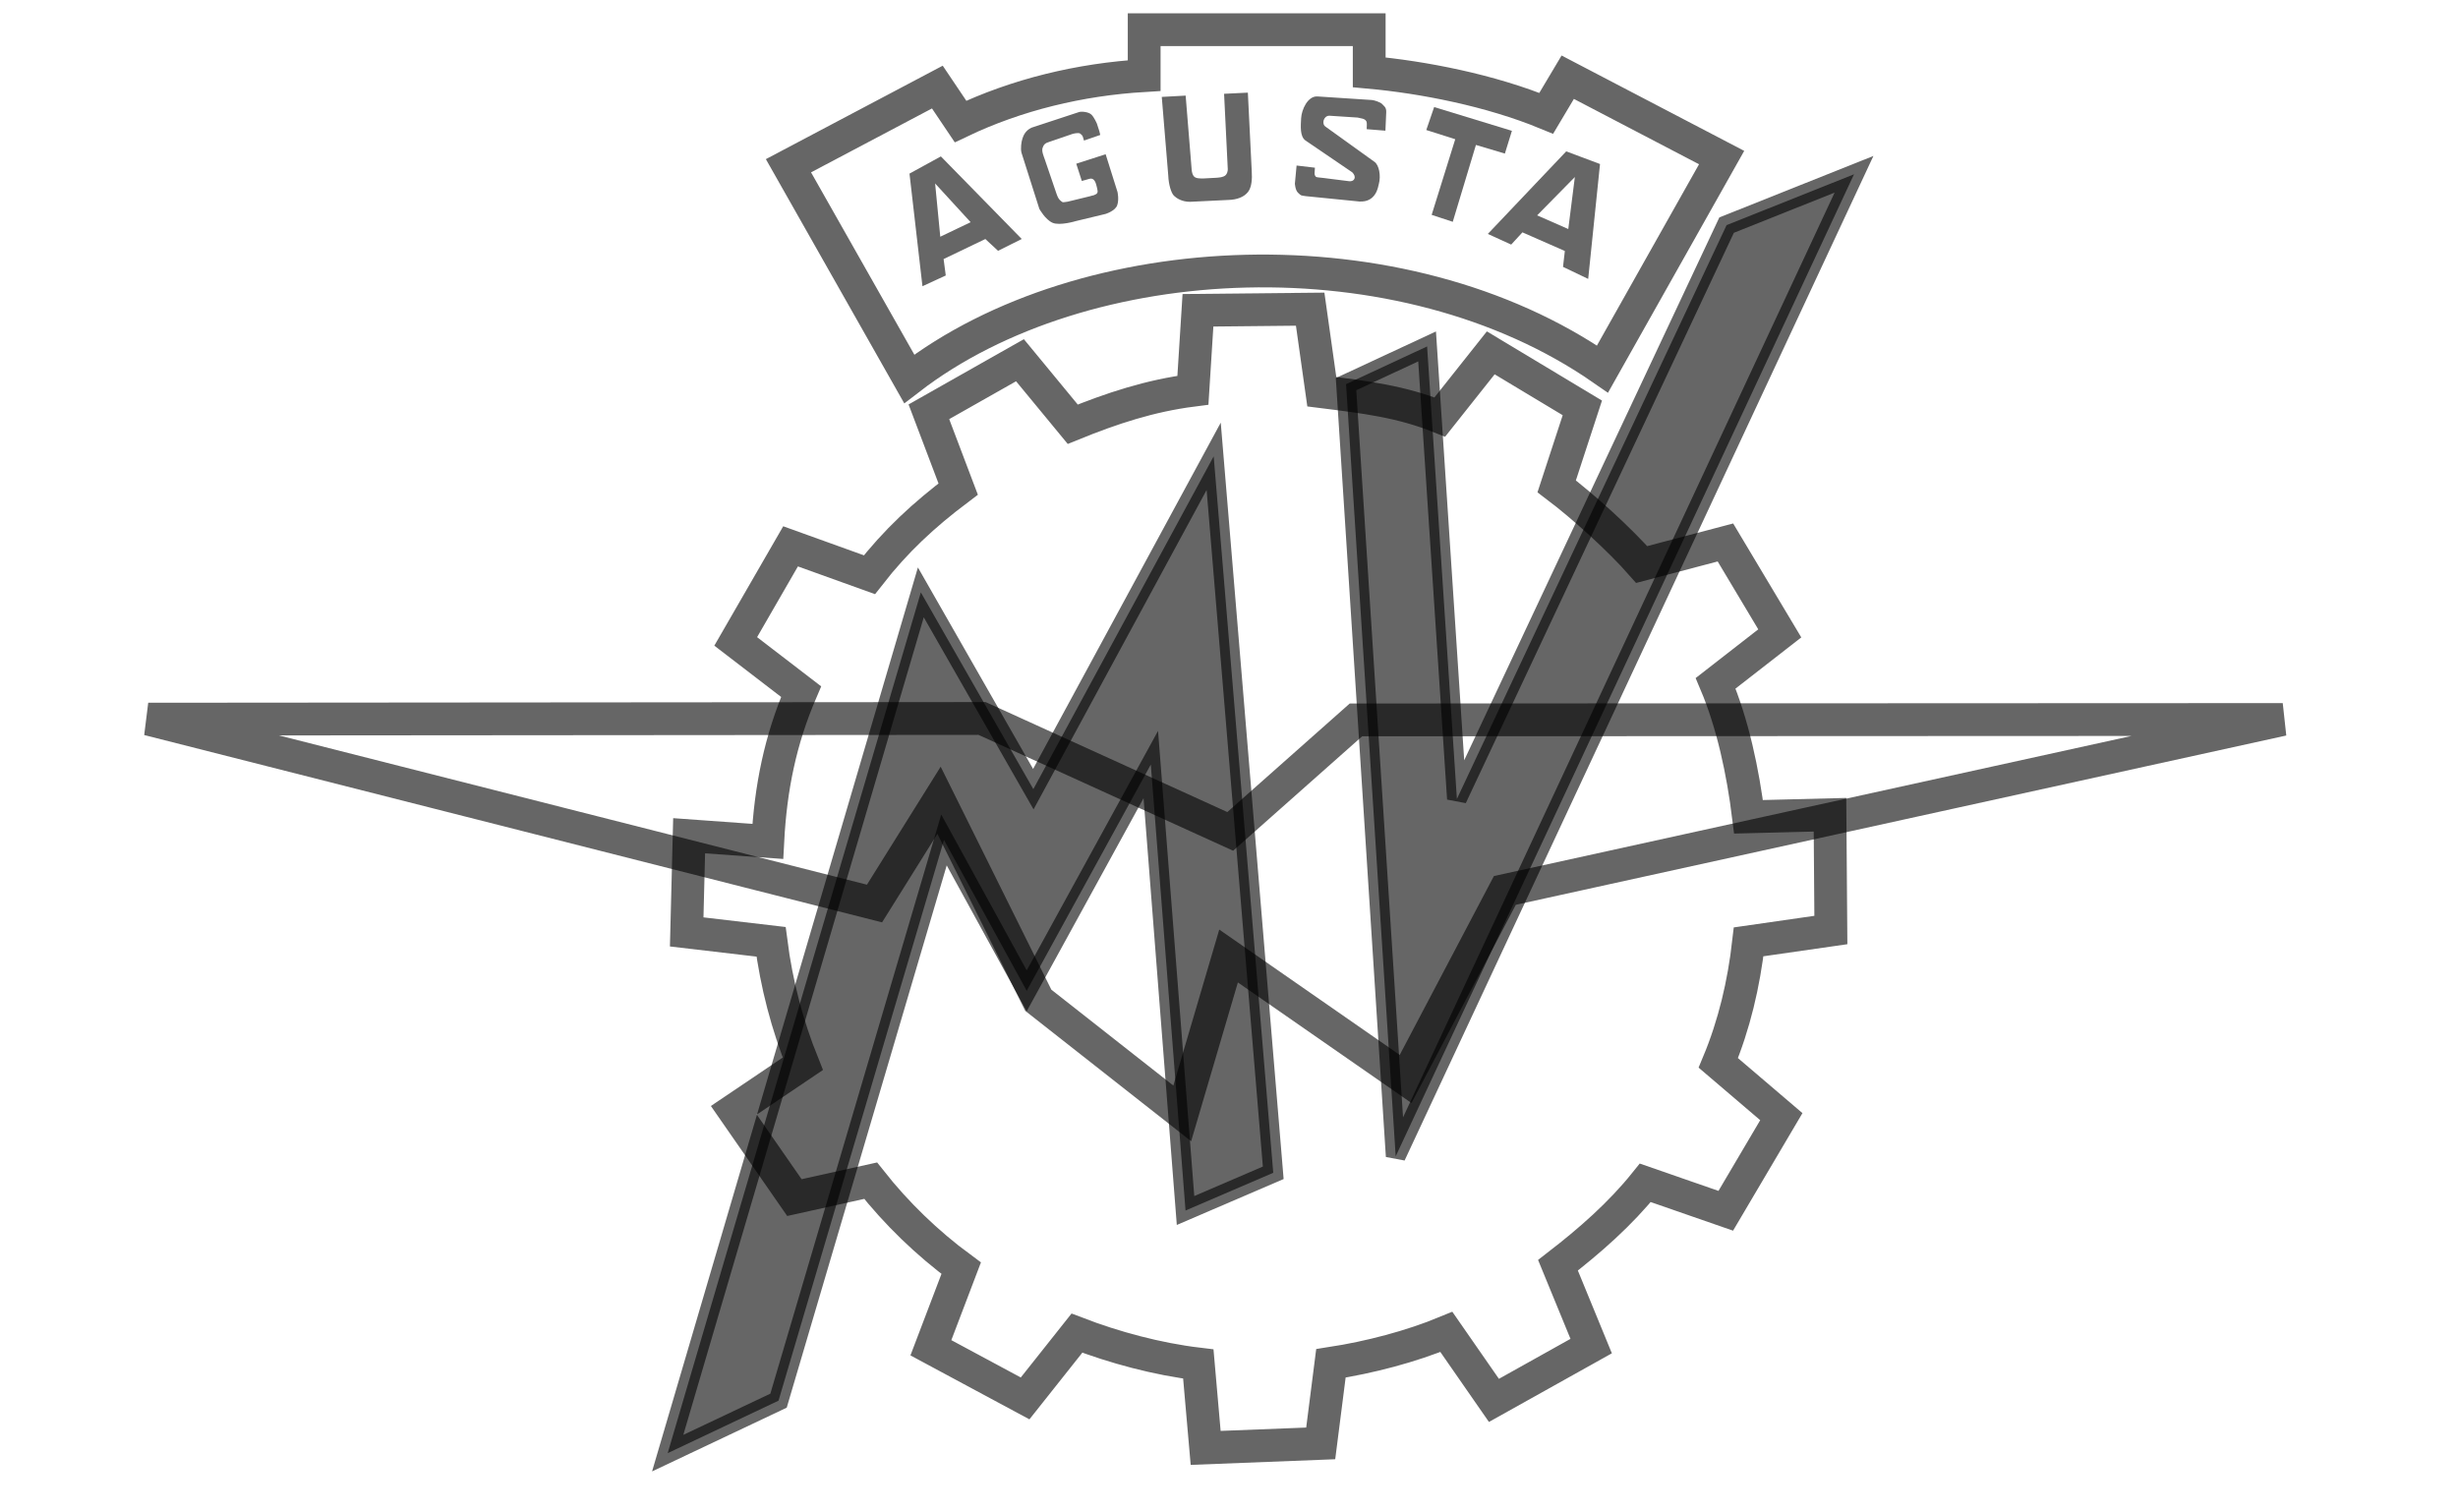
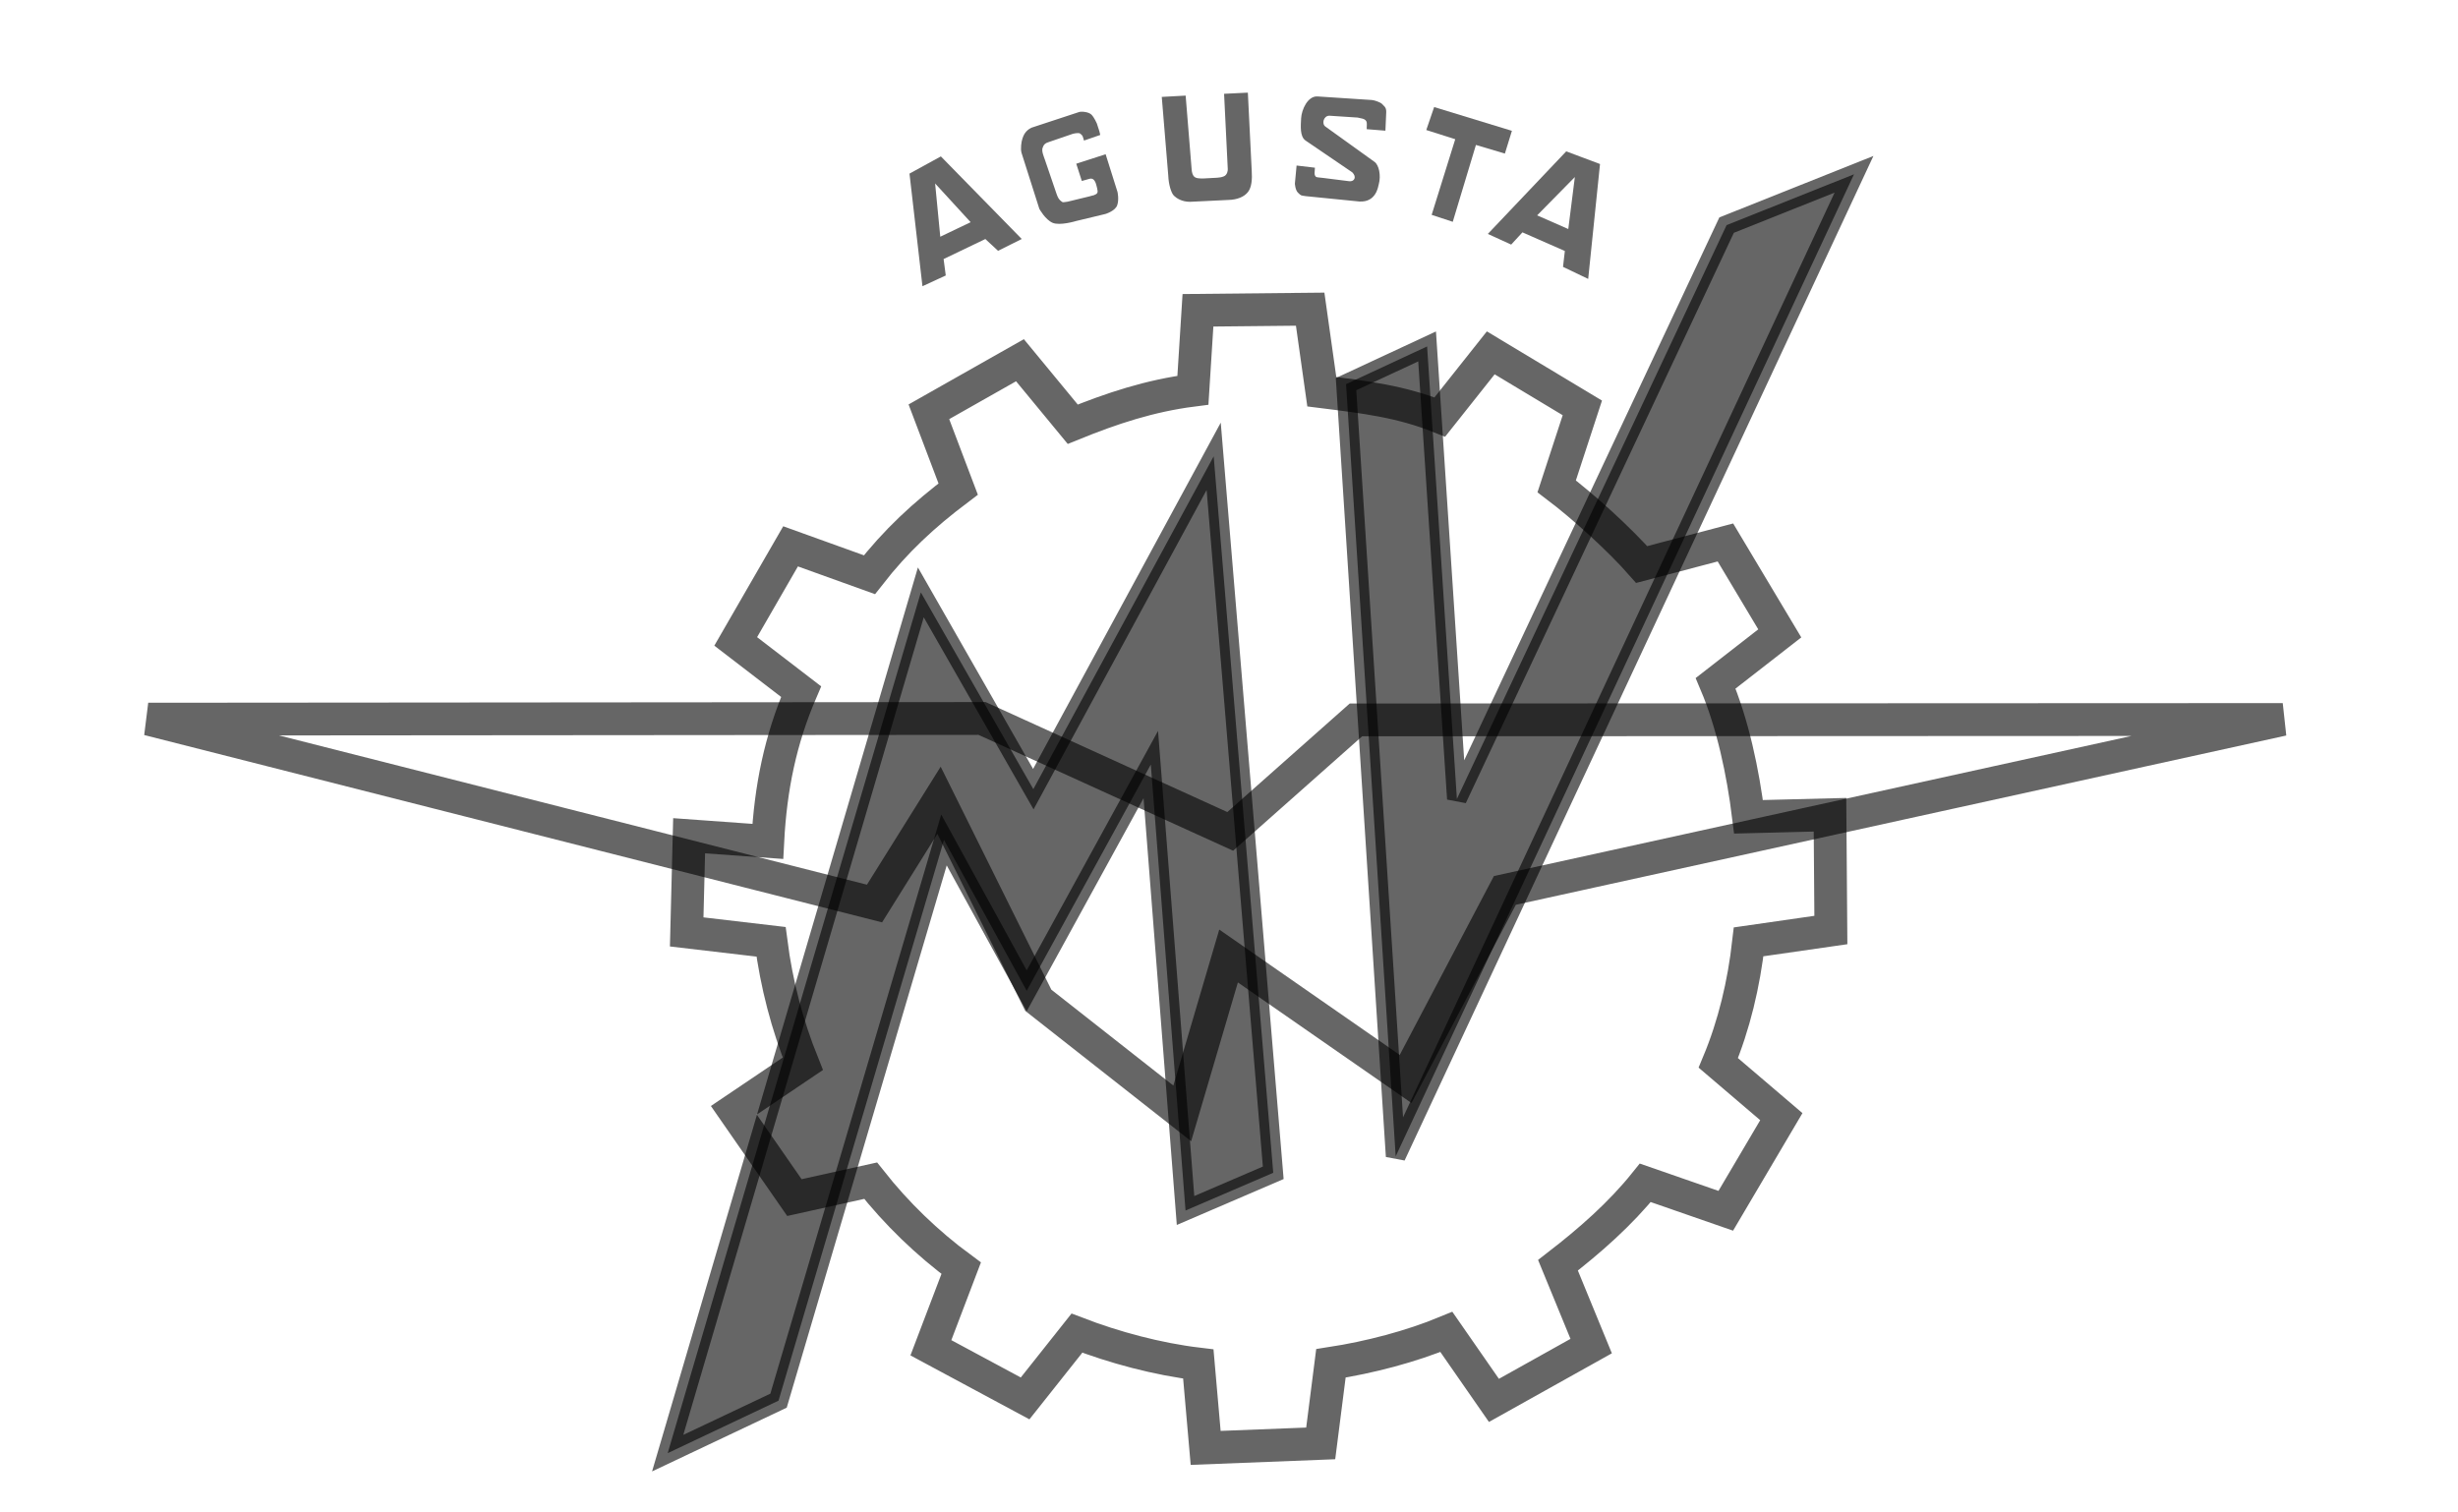
<svg xmlns="http://www.w3.org/2000/svg" height="56" viewBox="0 0 91 56" width="91">
  <g fill="none" fill-rule="evenodd">
    <path d="m0 0h90v56h-90z" fill="none" />
    <g transform="translate(5.488 1.098)">
      <g stroke="#000" stroke-opacity=".6" stroke-width="1.214" transform="translate(19.901)">
        <path d="m42.359 29.025.041 4.268-3.044.444c-.174 1.563-.53 3.079-1.113 4.484l2.337 1.986-2.05 3.489-2.982-1.029c-.927 1.16-2.052 2.148-3.226 3.059l1.235 2.99-3.596 2.018-1.766-2.532c-1.317.548-2.83.946-4.272 1.172l-.372 2.965-4.259.175-.278-3.106c-1.524-.179-3.112-.605-4.497-1.134l-1.913 2.421-3.492-1.868 1.116-2.949c-1.267-.929-2.394-2.017-3.359-3.233l-2.821.632-2.249-3.228 2.551-1.727c-.577-1.422-.979-2.936-1.185-4.514l-3.124-.36.083-3.561 2.912.204c.099-1.978.456-3.754 1.223-5.549l-2.425-1.854 2.024-3.524 2.922 1.045c.98-1.262 2.002-2.211 3.279-3.178l-1.09-2.859 3.368-1.916 1.959 2.366c1.44-.589 2.849-1.061 4.446-1.268l.181-2.96 4.154-.05.437 3.056c1.591.196 2.934.353 4.371.928l1.881-2.38 3.395 2.031-.944 2.906c.989.746 2.332 1.957 3.153 2.889l3.098-.823 2.019 3.362-2.371 1.853c.637 1.497 1.018 3.277 1.227 4.941z" transform="matrix(1 .002 -.002 1 .06 -.041)" />
-         <path d="m3.801 5.039 4.472 7.892c6.478-4.992 18.234-5.524 25.666-.364l4.41-7.831-5.697-2.975-.796 1.336c-2.062-.85-4.553-1.336-6.554-1.518v-1.578h-8.331v1.7c-2.389.142-4.717.708-6.799 1.7l-.858-1.275z" />
      </g>
      <path d="m56.433 31.365c0 8.382-6.857 15.177-15.315 15.177s-15.315-6.795-15.315-15.177c0-8.382 6.857-15.177 15.315-15.177s15.315 6.795 15.315 15.177zm-31.934-26.084 3.859 6.769c7.637-4.937 17.662-4.867 25.298-.334l3.798-6.799-4.671-2.368-.842 1.275c-2.042-.991-4.819-1.619-7.289-1.7v-1.518h-7.167v1.639c-2.389.101-5.329.688-7.657 1.821l-.796-1.214z" />
      <path d="m79.024 25.542-34.312.015-4.655 4.128-9.188-4.181-30.869.025 26.888 6.827 2.389-3.824 3.675 7.406 5.329 4.189 1.715-5.828 6.554 4.553 3.675-6.981z" stroke="#000" stroke-opacity=".6" stroke-width="1.214" />
    </g>
    <g fill="#000" fill-opacity=".6" transform="translate(24.719 3.43)">
      <path d="m9.372 18.503-9.372 31.871 4.104-1.943 6.125-20.761 3.063 5.585 4.594-8.377 1.286 16.512 3.247-1.396-2.205-26.528-6.677 12.323z" stroke="#000" stroke-opacity=".6" stroke-width=".728" />
      <path d="m43.92 3.023-4.717 1.882-9.985 21.247-1.103-16.755-3.001 1.396 1.838 28.592z" stroke="#000" stroke-opacity=".6" stroke-width=".728" />
      <path d="m8.952 2.998.48 4.17.863-.398-.08-.608 1.546-.742.47.437.877-.438-2.994-3.058zm.949.365 1.315 1.434-1.124.538zm23.365-1.189-2.902 3.057.864.395.417-.453 1.57.69-.068.588.932.446.438-4.254zm.319.951-.243 1.925-1.153-.506z" />
      <path d="m29.157 1.725-.873 2.8.781.258.858-2.846 1.072.319.26-.842-2.879-.88-.291.85z" />
      <path d="m19.489 3.108c-.056-.053-.084-.167-.09-.255l-.223-2.743-.884.048.241 2.919c.012.312.103.635.211.741.092.09.296.227.596.224l1.424-.069c.319-.009.574-.111.717-.291.143-.18.161-.486.141-.789l-.143-2.893-.88.043.135 2.756s.02.135-.063.239c-.072.109-.36.114-.36.114l-.463.025c-.148.003-.284.003-.359-.069zm7.083-1.699.03-.688c.008-.189-.098-.233-.158-.304-.047-.055-.276-.137-.373-.144l-2.012-.132c-.363-.024-.591.49-.608.807-.015.291-.05.675.162.824l1.732 1.179c.174.173.078.354-.12.328l-.952-.12c-.134-.017-.255-.02-.276-.045-.035-.042-.052-.073-.047-.155l.012-.18-.679-.08-.063.671s.014.24.115.335c.128.121.095.097.29.128l1.982.198c.628.036.696-.559.72-.645.086-.311.008-.709-.162-.825l-1.811-1.302c-.15-.099-.077-.4.139-.405l1.052.069c.17.035.231.044.289.096.053.048.05.115.049.178l-.005.156zm-11.446 1.223.206.639.287-.081c.161-.045.228.129.257.257.037.162.085.265-.035.322-.143.068.011 0-.218.07l-.818.199c-.199.027-.17.031-.23-.013-.078-.058-.123-.115-.178-.276l-.431-1.263c-.045-.133-.129-.314-.086-.443.043-.129.106-.178.249-.22l.861-.295s.211-.061.282-.011c.106.076.094.11.141.258l.59-.204c.039.038-.061-.286-.114-.429 0 0-.099-.228-.2-.327-.11-.108-.377-.124-.46-.096l-1.759.579c-.234.112-.298.293-.334.396-.042.118-.081.392-.034.541l.658 2.069s.218.397.489.515c.271.118.866-.064.866-.064l1.094-.263s.357-.107.433-.322.011-.494.011-.494l-.439-1.395z" />
    </g>
  </g>
</svg>